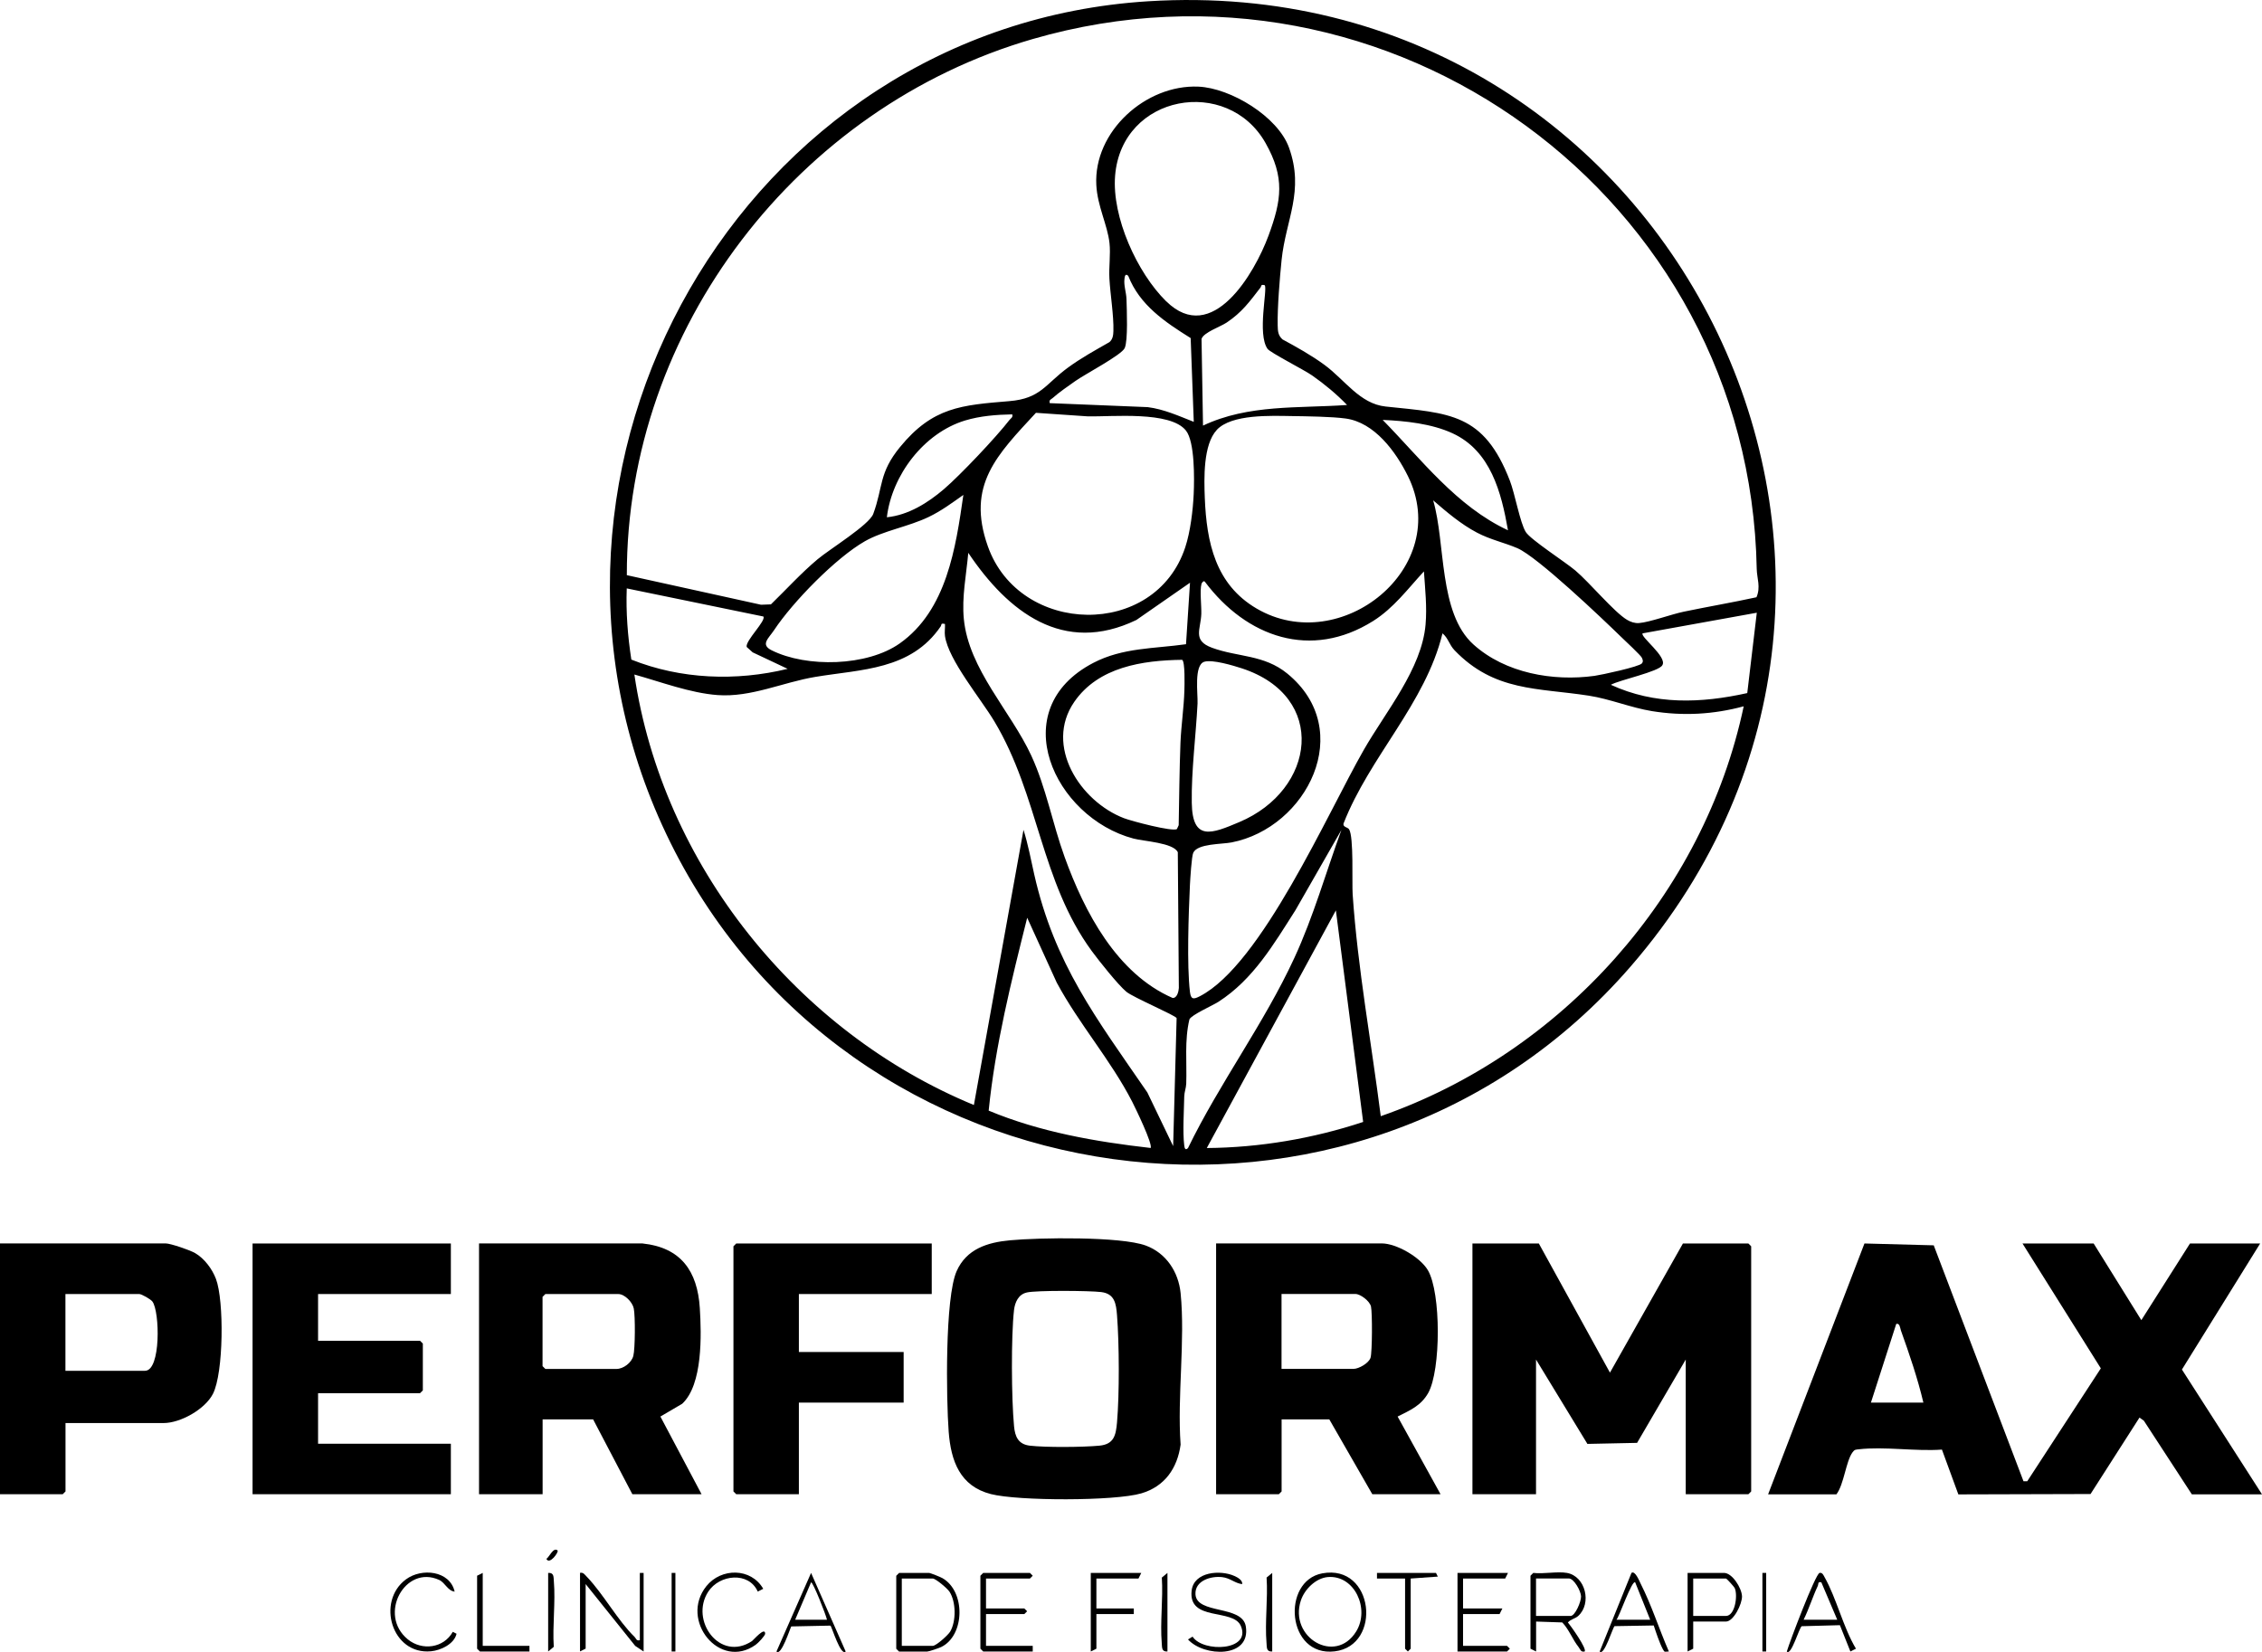
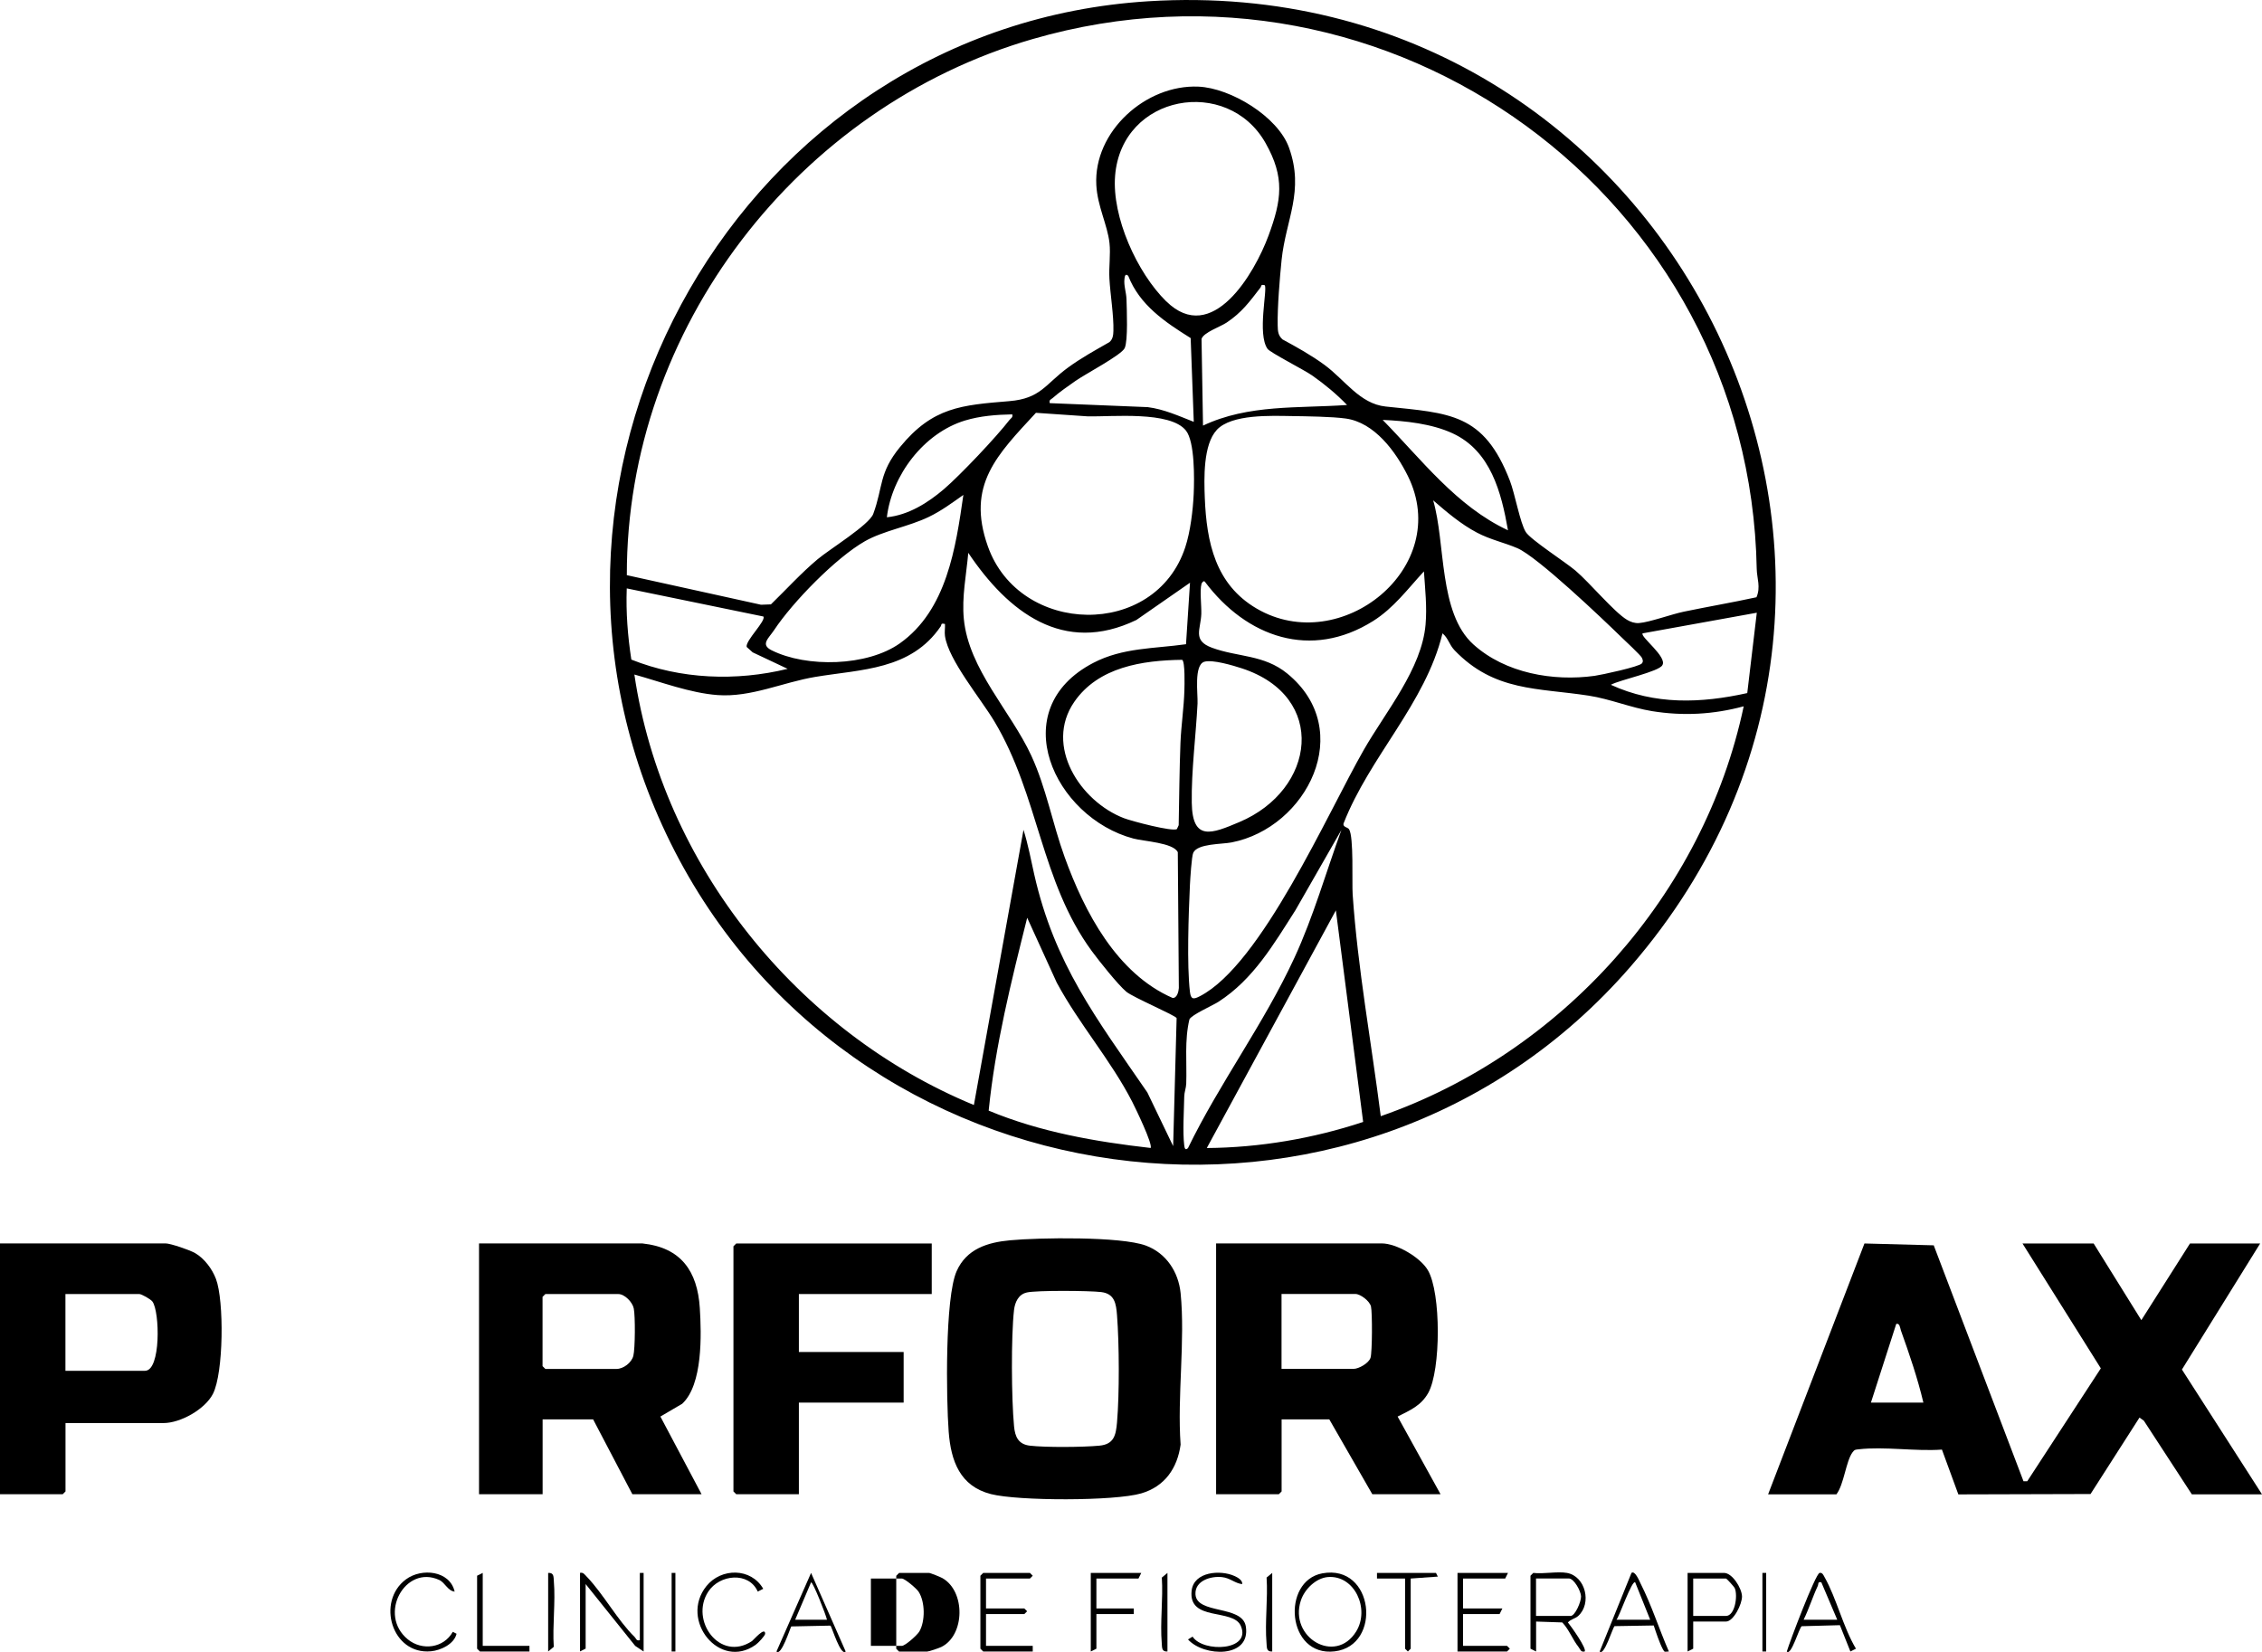
<svg xmlns="http://www.w3.org/2000/svg" id="Capa_1" data-name="Capa 1" viewBox="0 0 305.94 223.47">
  <path d="M155.32.17c70.38-4.37,111.5,77.18,65.22,130.57-36.93,42.6-106.3,32.81-130.41-17.89C66.49,63.17,100.38,3.58,155.32.17ZM237.56,80.8c.61-1.38.06-2.59.04-3.86-.94-50.24-49.6-85.65-97.92-71.66-31.78,9.2-54.95,39.2-54.9,72.52l18.15,4,1.34-.05c2.1-2.04,4.06-4.21,6.31-6.1,1.63-1.37,6.98-4.65,7.53-6.14,1.35-3.67.74-5.53,3.62-9.04,4.44-5.42,8.32-5.67,14.79-6.21,4.23-.35,4.84-2.27,7.89-4.51,1.78-1.31,3.73-2.38,5.64-3.47.45-.38.53-.94.54-1.51.06-2.06-.42-4.94-.54-7.08-.09-1.55.18-3.32.01-4.82-.27-2.45-1.63-4.97-1.78-7.84-.39-7.23,6.68-13.62,13.81-13.31,4.37.19,10.74,4.05,12.25,8.25,2.11,5.88-.43,9.72-1,15.18-.25,2.45-.58,6.47-.53,8.86.02.78.04,1.34.65,1.9,1.94,1.05,3.88,2.13,5.67,3.44,2.77,2.03,4.78,5.27,8.28,5.64,8.68.91,13.27.89,16.8,10.02.69,1.77,1.38,5.73,2.16,6.96.66,1.04,5.34,4.05,6.7,5.2,1.95,1.65,5.24,5.63,6.99,6.67.49.29,1.03.48,1.62.44,1.44-.11,4.37-1.19,6.06-1.54,3.27-.68,6.56-1.24,9.82-1.95ZM157.74,40.76c6.21,6.1,11.96-3.82,13.83-8.89,1.77-4.8,2.23-7.87-.4-12.52-5.13-9.09-19.46-6.61-20.35,4.42-.45,5.58,2.97,13.12,6.92,17ZM152.59,37.31c-.37-.36-.46.03-.5.38-.12.94.24,1.84.27,2.78.04,1.43.22,5.57-.24,6.61-.42.94-5.37,3.53-6.68,4.46-.92.65-2.23,1.55-3.04,2.28-.25.23-.54.23-.42.71l13.25.54c2.21.28,4.19,1.19,6.23,1.99l-.42-11.33c-3.46-2.16-6.9-4.46-8.44-8.41ZM171.06,38.58c-.58-.15-.42.11-.58.32-1.49,1.93-2.5,3.35-4.6,4.75-.83.55-3.12,1.33-3.37,2.2l.2,11.72c6.16-2.91,12.88-2.32,19.48-2.79-1.4-1.46-3.07-2.84-4.73-4-1.09-.76-5.67-3.09-6.02-3.59-1.42-1.99.02-8.1-.38-8.6ZM140.12,55.83c-5.24,5.68-9.46,9.77-6.51,18.07,4.29,12.11,22.62,12.54,26.7.12.69-2.09,1.04-5.01,1.14-7.21.09-2.02.16-7.05-1.05-8.57-2.12-2.68-10.04-1.85-13.26-1.92l-7.02-.48ZM136.9,56.05c-2.14.04-4.33.21-6.38.83-5.56,1.69-9.89,7.39-10.57,13.09,2.91-.3,5.52-1.93,7.71-3.8,2.23-1.91,7.08-7.04,8.87-9.36.19-.25.49-.32.38-.76ZM164.57,58.16c-1.85,1.98-1.72,6.58-1.62,9.16.24,6.06,1.44,11.74,7.02,15,11.35,6.64,26.57-5.55,20.45-17.93-1.64-3.31-4.52-7.25-8.42-7.78-1.89-.26-5.27-.3-7.26-.33-2.79-.04-8.16-.29-10.17,1.87ZM203.96,71.74c-.9-5.14-2.34-10.75-7.5-13.13-2.81-1.3-6.39-1.68-9.45-1.81,5.26,5.36,9.97,11.67,16.95,14.93ZM130.32,66.93c-1.52,1.07-3.02,2.19-4.72,3-2.69,1.3-6.15,1.87-8.62,3.28-3.94,2.25-9.76,8.22-12.28,12.02-.75,1.13-1.89,1.95-.34,2.73,4.74,2.37,12.92,2.18,17.32-.92,6.37-4.49,7.59-12.96,8.62-20.11ZM193.84,67.69c1.7,5.78.7,15.22,5.45,19.49,4.31,3.88,10.77,5.01,16.37,4.24.89-.12,6.1-1.24,6.41-1.69.22-.27.11-.5-.01-.77-.16-.33-2.3-2.33-2.78-2.79-2.61-2.54-11.32-10.84-14.05-12.02-1.8-.77-3.64-1.14-5.48-2.11-2.16-1.14-4.06-2.76-5.9-4.35ZM160.94,78.83l-7.24,5.03c-9.89,4.77-17.36-1.08-22.74-9.08-.26,2.96-.89,5.96-.6,8.95.66,6.8,6.35,12.48,9.12,18.47,2.02,4.37,2.87,9.2,4.51,13.72,2.68,7.42,7.04,15.77,14.61,19.07.61.03.81-.89.84-1.35l-.14-18.36c-.58-1.29-4.61-1.48-5.99-1.85-10.72-2.84-17.56-17.46-5.43-23.77,3.98-2.07,8.21-1.91,12.53-2.52l.54-8.32ZM192.57,77.31c-2.18,2.36-4.07,4.94-6.85,6.69-8.42,5.29-17.12,2.19-22.75-5.3-.17-.24-.43.14-.47.29-.24.9.01,2.94-.02,4.03-.07,2.13-1.24,3.61,1.45,4.6,3.48,1.28,7.03.91,10.18,3.49,9.38,7.67,2.63,20.87-7.54,22.84-1.32.26-4.6.14-5.18,1.4-.22.46-.41,3.56-.45,4.36-.18,3.89-.43,10.76,0,14.45.13,1.08.51,1.03,1.37.58,8.32-4.32,17.24-24.74,22.14-33.3,2.95-5.16,7.84-10.95,8.36-16.95.21-2.4-.06-4.8-.22-7.18ZM103.24,83.39l-18.47-3.8c-.12,3.23.13,6.44.62,9.63,6.68,2.67,14.18,2.95,21.14,1.25l-4.73-2.23-.81-.73c-.21-.84,2.7-3.59,2.25-4.13ZM237.61,82.88l-15.44,2.79c-.39.43,3.36,3.18,2.67,4.3-.43.88-5.83,2.01-6.97,2.66,5.96,2.74,12.18,2.51,18.45,1.12l1.29-10.87ZM127.79,84.4c-.6-.14-.41.1-.56.33-4.04,5.92-10.73,5.79-16.95,6.83-4.4.73-8.69,2.79-13.22,2.46-3.7-.27-7.7-1.79-11.26-2.78,3.8,25.74,22.02,48.36,45.92,58.23l6.71-37.22c.62,1.97,1,4.01,1.45,6.02,2.75,12.15,8.39,19.45,15.3,29.5l3.49,7.26.47-17.31c-.12-.36-5.85-2.79-6.8-3.57-1.11-.92-3.71-4.19-4.65-5.47-6.98-9.5-7.15-20.99-13.2-31.1-1.87-3.12-6.2-8.28-6.68-11.54-.08-.53.03-1.11,0-1.64ZM235.84,95.54c-4.12,1.11-8.19,1.33-12.41.65-2.88-.47-5.65-1.64-8.54-2.09-6.9-1.07-12.77-.53-18.16-6.14-.74-.78-.85-1.65-1.63-2.29-2.31,9.51-9.85,16.65-13.39,25.74-.09.48.56.47.75.76.66,1,.38,7.2.49,8.81.69,10.07,2.53,20.01,3.8,30,24.48-8.52,43.72-30.01,49.09-55.44ZM159.89,89.25c-5.36.07-11.34.96-14.6,5.7-4.07,5.93.8,13.44,6.72,15.72,1.01.39,6.6,1.87,7.17,1.47l.24-.52c.07-3.71.1-7.44.24-11.15.09-2.26.47-4.82.53-7.07.02-.69.11-3.9-.3-4.15ZM162.89,89.51c-1.44.44-.86,4.34-.92,5.66-.22,4.3-.85,9.14-.78,13.42.08,5.26,2.7,4.19,6.43,2.61,10.33-4.36,11.99-16.97.36-20.79-1.17-.38-3.99-1.23-5.08-.9ZM160.68,155.29c4.3-8.84,10.26-16.79,14.39-25.73,2.59-5.61,4.25-11.52,6.36-17.3l-6.22,10.86c-2.94,4.61-5.7,9.35-10.4,12.38-.82.53-3.65,1.76-3.94,2.39-.68,2.86-.33,5.78-.43,8.69-.02.6-.26,1.15-.27,1.75-.04,1.9-.22,4.82,0,6.6.04.35.14.73.5.37ZM180.68,123.14l-17.46,32.15c7.15-.06,14.36-1.28,21.15-3.53l-3.69-28.62ZM155.62,155.29c.34-.48-2.05-5.4-2.48-6.25-2.91-5.66-7.19-10.51-10.21-16.12l-4-8.78c-2.15,8.58-4.33,17.3-5.21,26.09,6.96,2.9,14.44,4.2,21.9,5.05Z" />
  <path d="M273.55,168.2h9.62l6.45,10.37,6.58-10.37h9.49l-10.58,17.05,10.83,16.88h-9.49l-6.49-9.96-.59-.42-6.62,10.34-17.88.05-2.22-6.06c-3.54.26-7.79-.44-11.25-.04-.44.05-.56.02-.85.42-.89,1.22-1.15,4.34-2.17,5.67h-9.24l13.03-33.93,9.37.25,12.14,31.91h.51s9.95-15.27,9.95-15.27l-10.59-16.88ZM253.05,189.72h7.09c-.77-3.27-1.9-6.57-3.04-9.76-.11-.32-.15-1.03-.63-.88l-3.42,10.63Z" />
-   <polygon points="208.13 168.2 217.75 185.67 227.62 168.2 236.47 168.2 236.85 168.58 236.85 201.74 236.47 202.12 228 202.12 228 183.9 221.42 195.17 214.7 195.31 207.75 183.9 207.75 202.12 199.15 202.12 199.15 168.2 208.13 168.2" />
  <path d="M136.6,167.77c3.91-.37,14.96-.54,18.37.71,2.74,1.01,4.42,3.55,4.71,6.43.64,6.46-.47,13.93,0,20.5-.44,3.2-2.15,5.66-5.31,6.59-3.6,1.06-16.66,1.04-20.34.1-4.19-1.07-5.42-4.47-5.72-8.46-.33-4.41-.52-18.1,1.08-21.7,1.33-3,4.17-3.89,7.22-4.17ZM138.85,174.84c-1.11.25-1.58,1.33-1.7,2.35-.41,3.59-.35,12.06,0,15.71.13,1.44.58,2.47,2.15,2.65,2.15.25,7.18.21,9.38,0,1.97-.18,2.25-1.38,2.4-3.17.33-3.81.3-10.62,0-14.45-.12-1.6-.32-2.94-2.15-3.16-1.58-.19-8.71-.25-10.07.06Z" />
  <path d="M194.85,202.12h-9.24l-5.82-10.13h-6.45v9.75l-.38.38h-8.48v-33.93h22.39c2,0,5.21,1.86,6.25,3.62,1.8,3.04,1.77,13.55.05,16.61-.98,1.73-2.45,2.34-4.14,3.19l5.81,10.51ZM173.34,185.16h9.74c.68,0,2.06-.76,2.29-1.51s.25-6.07.06-6.92c-.17-.75-1.44-1.7-2.1-1.7h-10v10.13Z" />
  <path d="M86.92,168.2c5.19.55,7.41,3.75,7.73,8.72.23,3.6.41,10.37-2.38,12.96l-2.95,1.73,5.57,10.51h-9.36l-5.31-10.13h-6.83v10.13h-8.6v-33.93h22.14ZM73.76,175.04l-.38.38v9.37l.38.38h9.62c.92,0,2.04-.83,2.28-1.77.25-.99.27-5.37.06-6.4-.17-.87-1.24-1.96-2.09-1.96h-9.87Z" />
  <path d="M8.86,192.5v9.24l-.38.38H0v-33.93h22.39c.68,0,3.31.91,4,1.31,1.25.73,2.31,2.14,2.82,3.5,1.11,2.93,1.04,12.71-.41,15.54-1.07,2.09-4.39,3.95-6.68,3.95h-13.29ZM8.86,185.42h10.75c2.17,0,2.01-7.99,1.01-9.36-.24-.33-1.48-1.02-1.77-1.02h-10v10.38Z" />
-   <polygon points="60.98 168.2 60.98 175.04 43.02 175.04 43.02 181.36 56.81 181.36 57.19 181.74 57.19 188.07 56.81 188.45 43.02 188.45 43.02 195.29 60.98 195.29 60.98 202.12 34.16 202.12 34.16 168.2 60.98 168.2" />
  <polygon points="126.02 168.2 126.02 175.04 108.05 175.04 108.05 182.88 122.22 182.88 122.22 189.72 108.05 189.72 108.05 202.12 99.58 202.12 99.2 201.74 99.2 168.58 99.58 168.2 126.02 168.2" />
  <path d="M211.93,212.76c2.52.45,3.4,4.13,1.52,5.83-.41.37-1.03.43-1.39.88.43.49,2.6,3.55,2.27,3.92-.53.12-.58-.28-.81-.58-.83-1.04-1.29-2.37-2.22-3.35l-3.54-.12v4.05l-.76-.38v-9.87l.38-.38c1.38.17,3.25-.23,4.55,0ZM207.75,218.58h4.68c.61,0,1.44-1.95,1.41-2.66s-.95-2.41-1.66-2.41h-4.43v5.06Z" />
-   <path d="M121.59,212.76h4.05c.19,0,1.55.55,1.83.71,3.14,1.79,3.05,7.74-.16,9.31-.31.15-1.68.62-1.91.62h-3.8l-.38-.38v-9.87l.38-.38ZM121.97,222.63h4.18c.46,0,2.08-1.45,2.37-1.94.82-1.41.79-4.02-.1-5.39-.28-.43-1.86-1.78-2.27-1.78h-4.18v9.11Z" />
+   <path d="M121.59,212.76h4.05c.19,0,1.55.55,1.83.71,3.14,1.79,3.05,7.74-.16,9.31-.31.15-1.68.62-1.91.62h-3.8l-.38-.38v-9.87l.38-.38ZM121.97,222.63c.46,0,2.08-1.45,2.37-1.94.82-1.41.79-4.02-.1-5.39-.28-.43-1.86-1.78-2.27-1.78h-4.18v9.11Z" />
  <polygon points="133.36 213.52 133.36 217.57 138.54 217.57 138.92 217.95 138.54 218.33 133.36 218.33 133.36 222.63 139.68 222.63 139.68 223.39 132.98 223.39 132.6 223.01 132.6 213.14 132.98 212.76 139.3 212.76 139.68 213.14 139.3 213.52 133.36 213.52" />
  <path d="M86.54,221.87v-9.11h.51v10.63l-1.14-.76-6.7-8.36v8.73l-.76.38v-10.63c.45-.09.62.23.89.5,2.26,2.34,4.2,5.94,6.5,8.18.22.22.21.55.71.43Z" />
  <polygon points="203.96 212.76 203.58 213.52 197.88 213.52 197.88 217.57 203.2 217.57 202.82 218.33 197.88 218.33 197.88 222.63 203.83 222.63 204.21 223.01 203.83 223.39 197.13 223.39 197.13 212.76 203.96 212.76" />
  <path d="M178.84,212.82c7.01-1.3,8.14,9.77,1.69,10.55-6.51.79-7.25-9.52-1.69-10.55ZM179.61,213.32c-1.64.13-3.18,1.67-3.67,3.18-1.63,4.99,4.67,8.72,7.48,4.19,1.89-3.05-.2-7.65-3.81-7.37Z" />
  <path d="M229.01,219.34v3.67l-.76.38v-10.63h4.93c1.11,0,2.39,2.05,2.43,3.16.03,1.03-1.14,3.42-2.17,3.42h-4.43ZM229.01,218.58h4.43c1.21,0,1.62-2.7,1.2-3.73-.1-.24-1.11-1.33-1.2-1.33h-4.43v5.06Z" />
  <path d="M225.72,223.39c-.57.01-.56.18-.82-.32-.46-.86-.91-2.24-1.23-3.2l-5.3.09c-.26.21-1.4,4.09-2.01,3.43l4.3-10.63c.49-.37,1.07,1.12,1.23,1.43,1.49,2.93,2.51,6.19,3.83,9.2ZM223.19,219.09l-2.03-5.06c-.44-.33-2.17,4.7-2.53,5.06h4.55Z" />
  <path d="M114.38,223.39c-.67.71-1.89-3.39-2.06-3.5l-5.3.11c-.13.17-1.36,4.08-2,3.39l4.68-10.63,4.68,10.63ZM111.85,219.09c-.16-.71-1.86-5.05-2.15-5.06l-2.15,5.06h4.3Z" />
  <path d="M250.27,223.39l-1.42-3.56-5.16.14c-.33.14-1.43,4.08-2.02,3.42.38-1.3,3.87-10.5,4.43-10.63.38-.09.54.33.68.58,1.62,2.87,2.51,6.78,4.24,9.67l-.75.38ZM243.94,219.09h4.55l-2.15-5.06c-.53-.11-.35.21-.49.51-.7,1.49-1.18,3.08-1.91,4.56Z" />
  <path d="M168.02,214.28c-1.01-.12-1.63-.83-2.73-.95-1.51-.17-3.7.47-3.6,2.33.15,2.74,6.34,1.41,6.81,4.34.7,4.34-5.69,4.13-7.82,1.76l.62-.38c1.42,2.18,8,1.93,6.52-1.46-1.05-2.4-7.12-.54-6.65-4.75.29-2.6,3.91-2.85,5.8-1.99.4.18,1.12.56,1.04,1.11Z" />
  <path d="M102.49,215.29c-1.21-2.74-5.17-2.34-6.7.01-2.53,3.89,1.58,9.56,5.92,6.68.19-.13,1.77-2,1.78-1,0,.27-.97,1.29-1.28,1.5-4.87,3.49-10.36-3.33-6.67-7.93,2.01-2.5,6.04-2.5,7.69.36l-.75.38Z" />
  <polygon points="154.36 212.76 153.98 213.52 148.29 213.52 148.29 217.57 153.35 217.57 153.35 218.33 148.29 218.33 148.29 223.01 147.53 223.39 147.53 212.76 154.36 212.76" />
  <path d="M61.49,215.29c-.93-.1-1.29-1.21-2.09-1.58-4.61-2.11-8.33,4.7-4.24,8.04,1.93,1.57,4.85,1.19,6.08-1.02l.51.26c-.32,1.4-2.15,2.25-3.45,2.37-5.32.51-7.43-6.75-3.39-9.73,2.12-1.57,5.92-1.19,6.58,1.65Z" />
  <polygon points="190.8 213.52 190.8 223.01 190.42 223.39 190.04 223.01 190.04 213.52 186.24 213.52 186.24 212.76 194.22 212.76 194.47 213.26 190.8 213.52" />
  <polygon points="65.29 212.76 65.29 222.63 71.61 222.63 71.61 223.39 64.91 223.39 64.53 223.01 64.53 213.14 65.29 212.76" />
  <path d="M172.07,212.76v10.63c-.81.05-.72-.55-.77-1.13-.24-2.83.2-6,.01-8.87l.76-.63Z" />
  <path d="M157.9,212.76v10.63c-.81.05-.72-.55-.77-1.13-.24-2.83.2-6,.01-8.87l.76-.63Z" />
  <path d="M74.14,223.39v-10.63c.81-.05.72.55.77,1.13.24,2.83-.2,6-.01,8.87l-.76.63Z" />
  <rect x="238.37" y="212.76" width=".51" height="10.63" />
  <rect x="90.84" y="212.76" width=".51" height="10.63" />
-   <path d="M75.41,209.72c.21.19-1.09,2.02-1.51,1.14.36-.19.94-1.64,1.51-1.14Z" />
</svg>